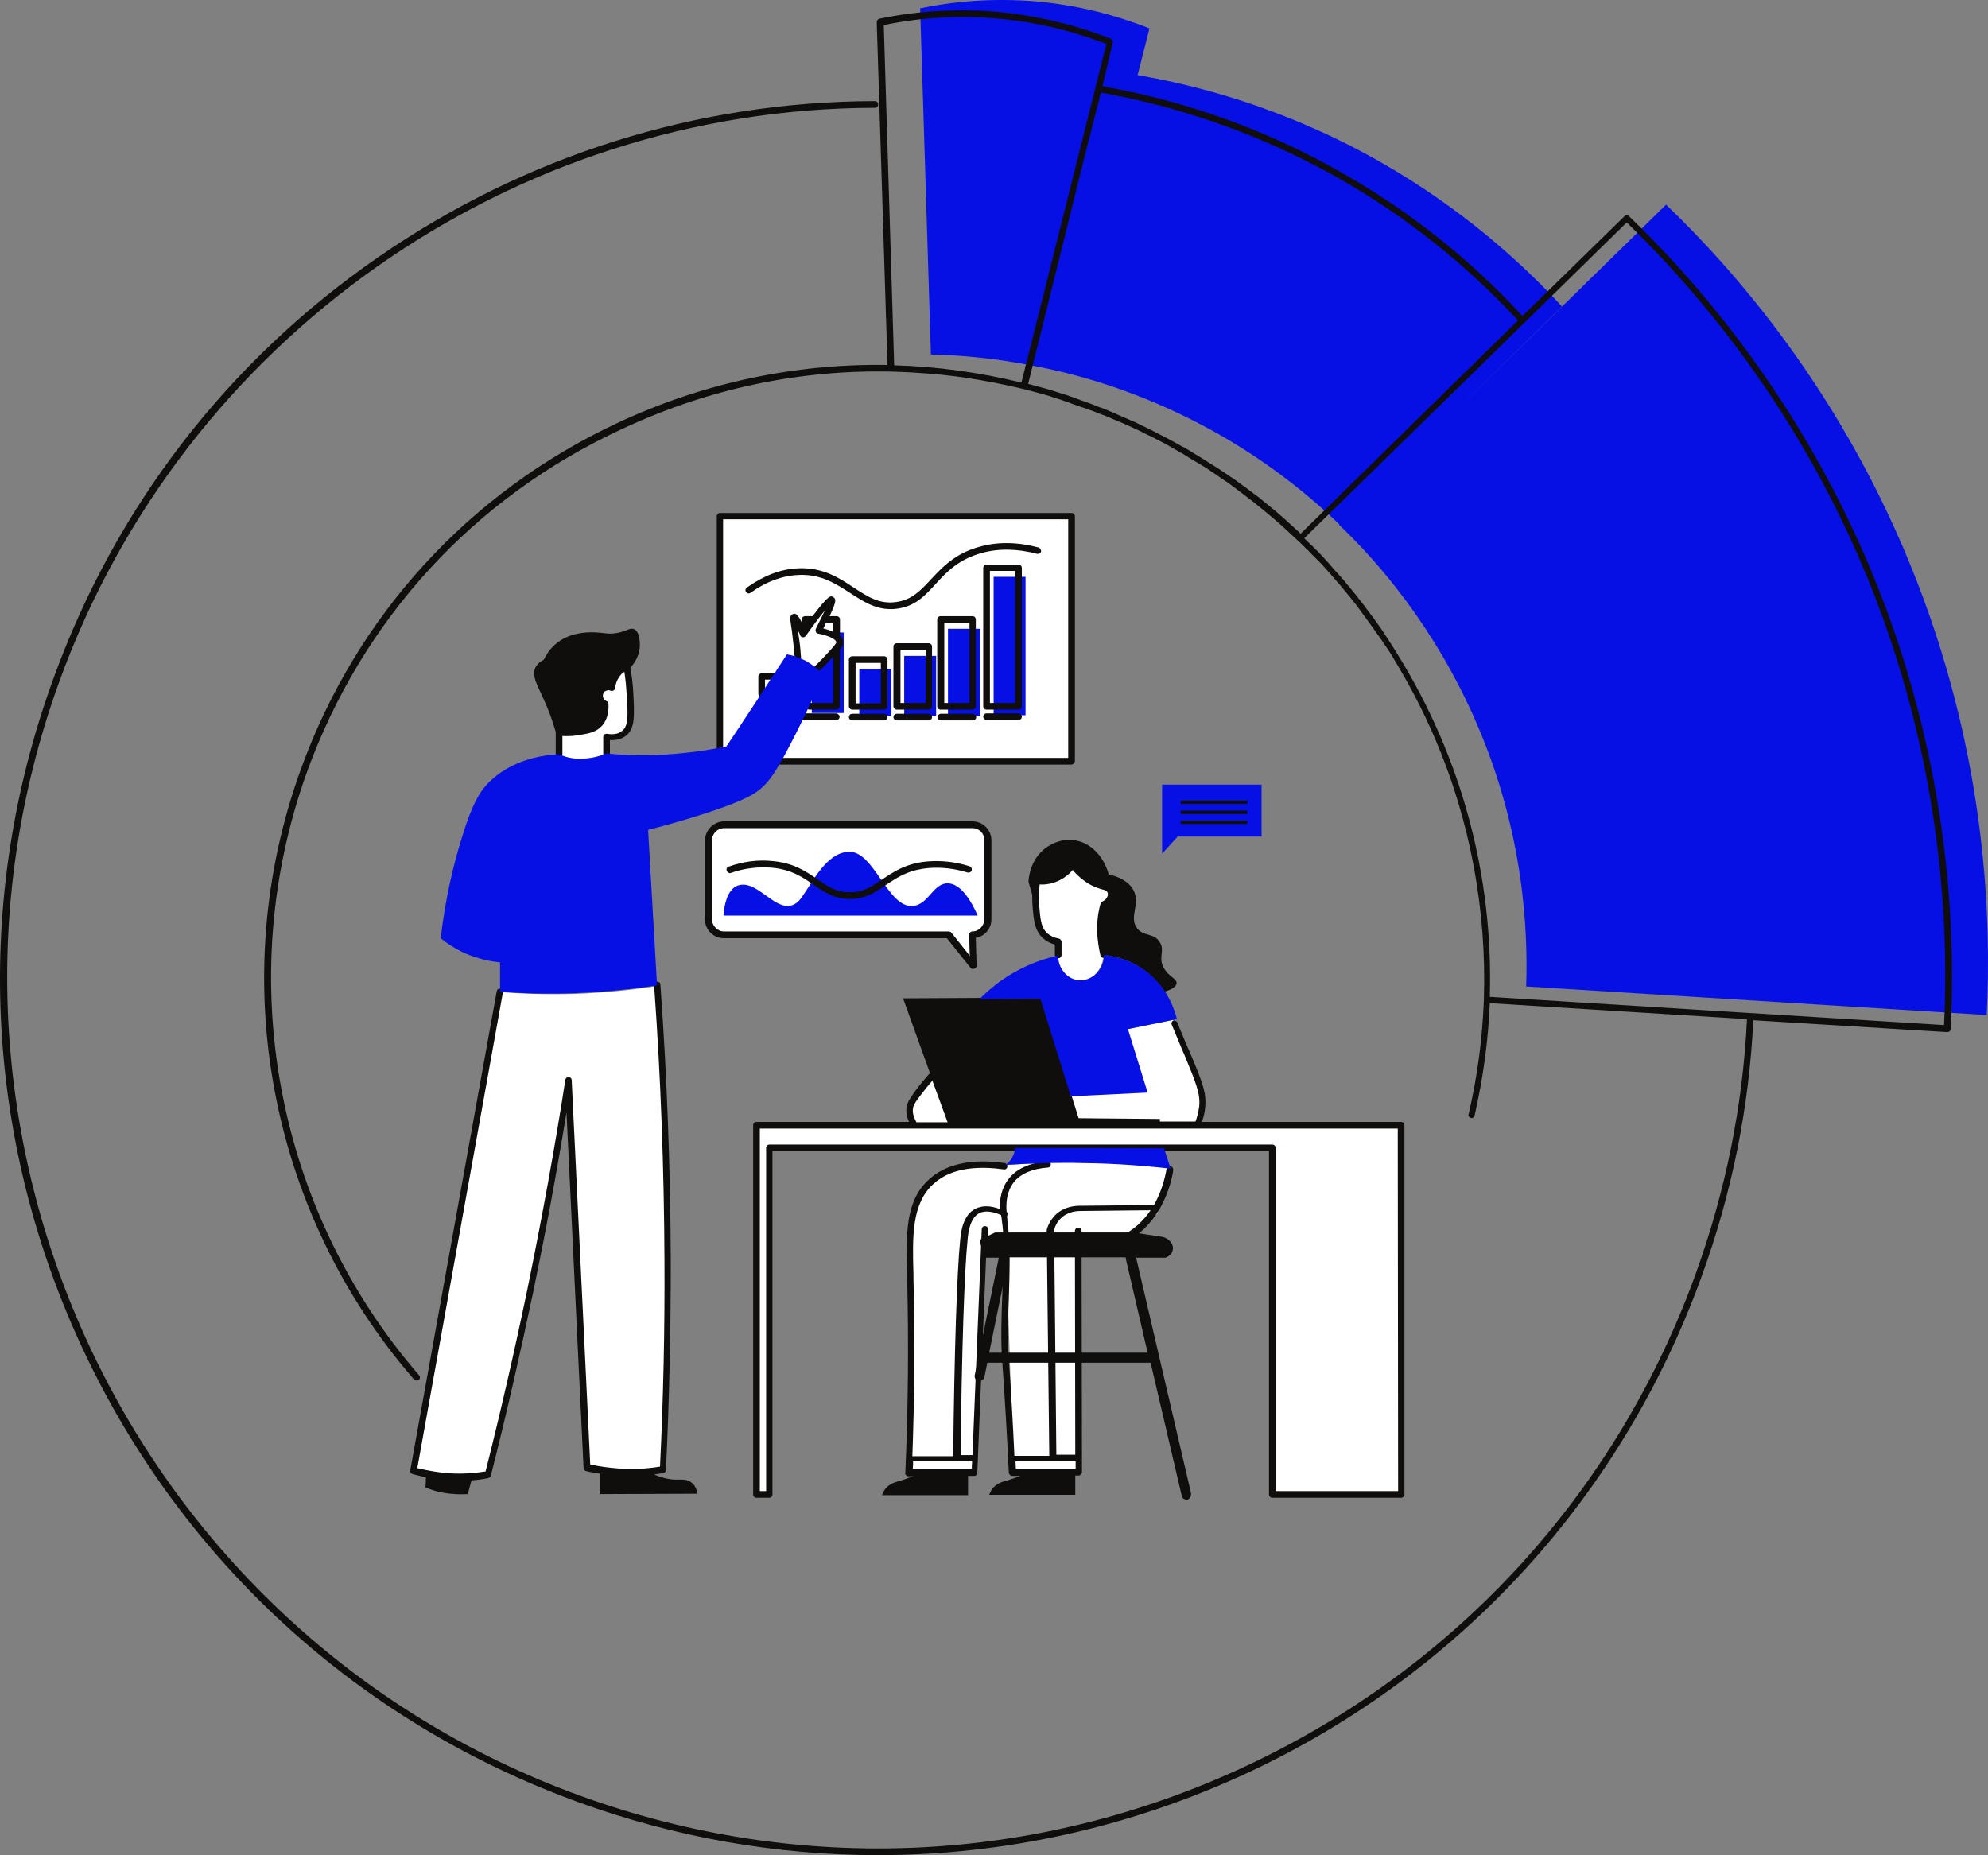
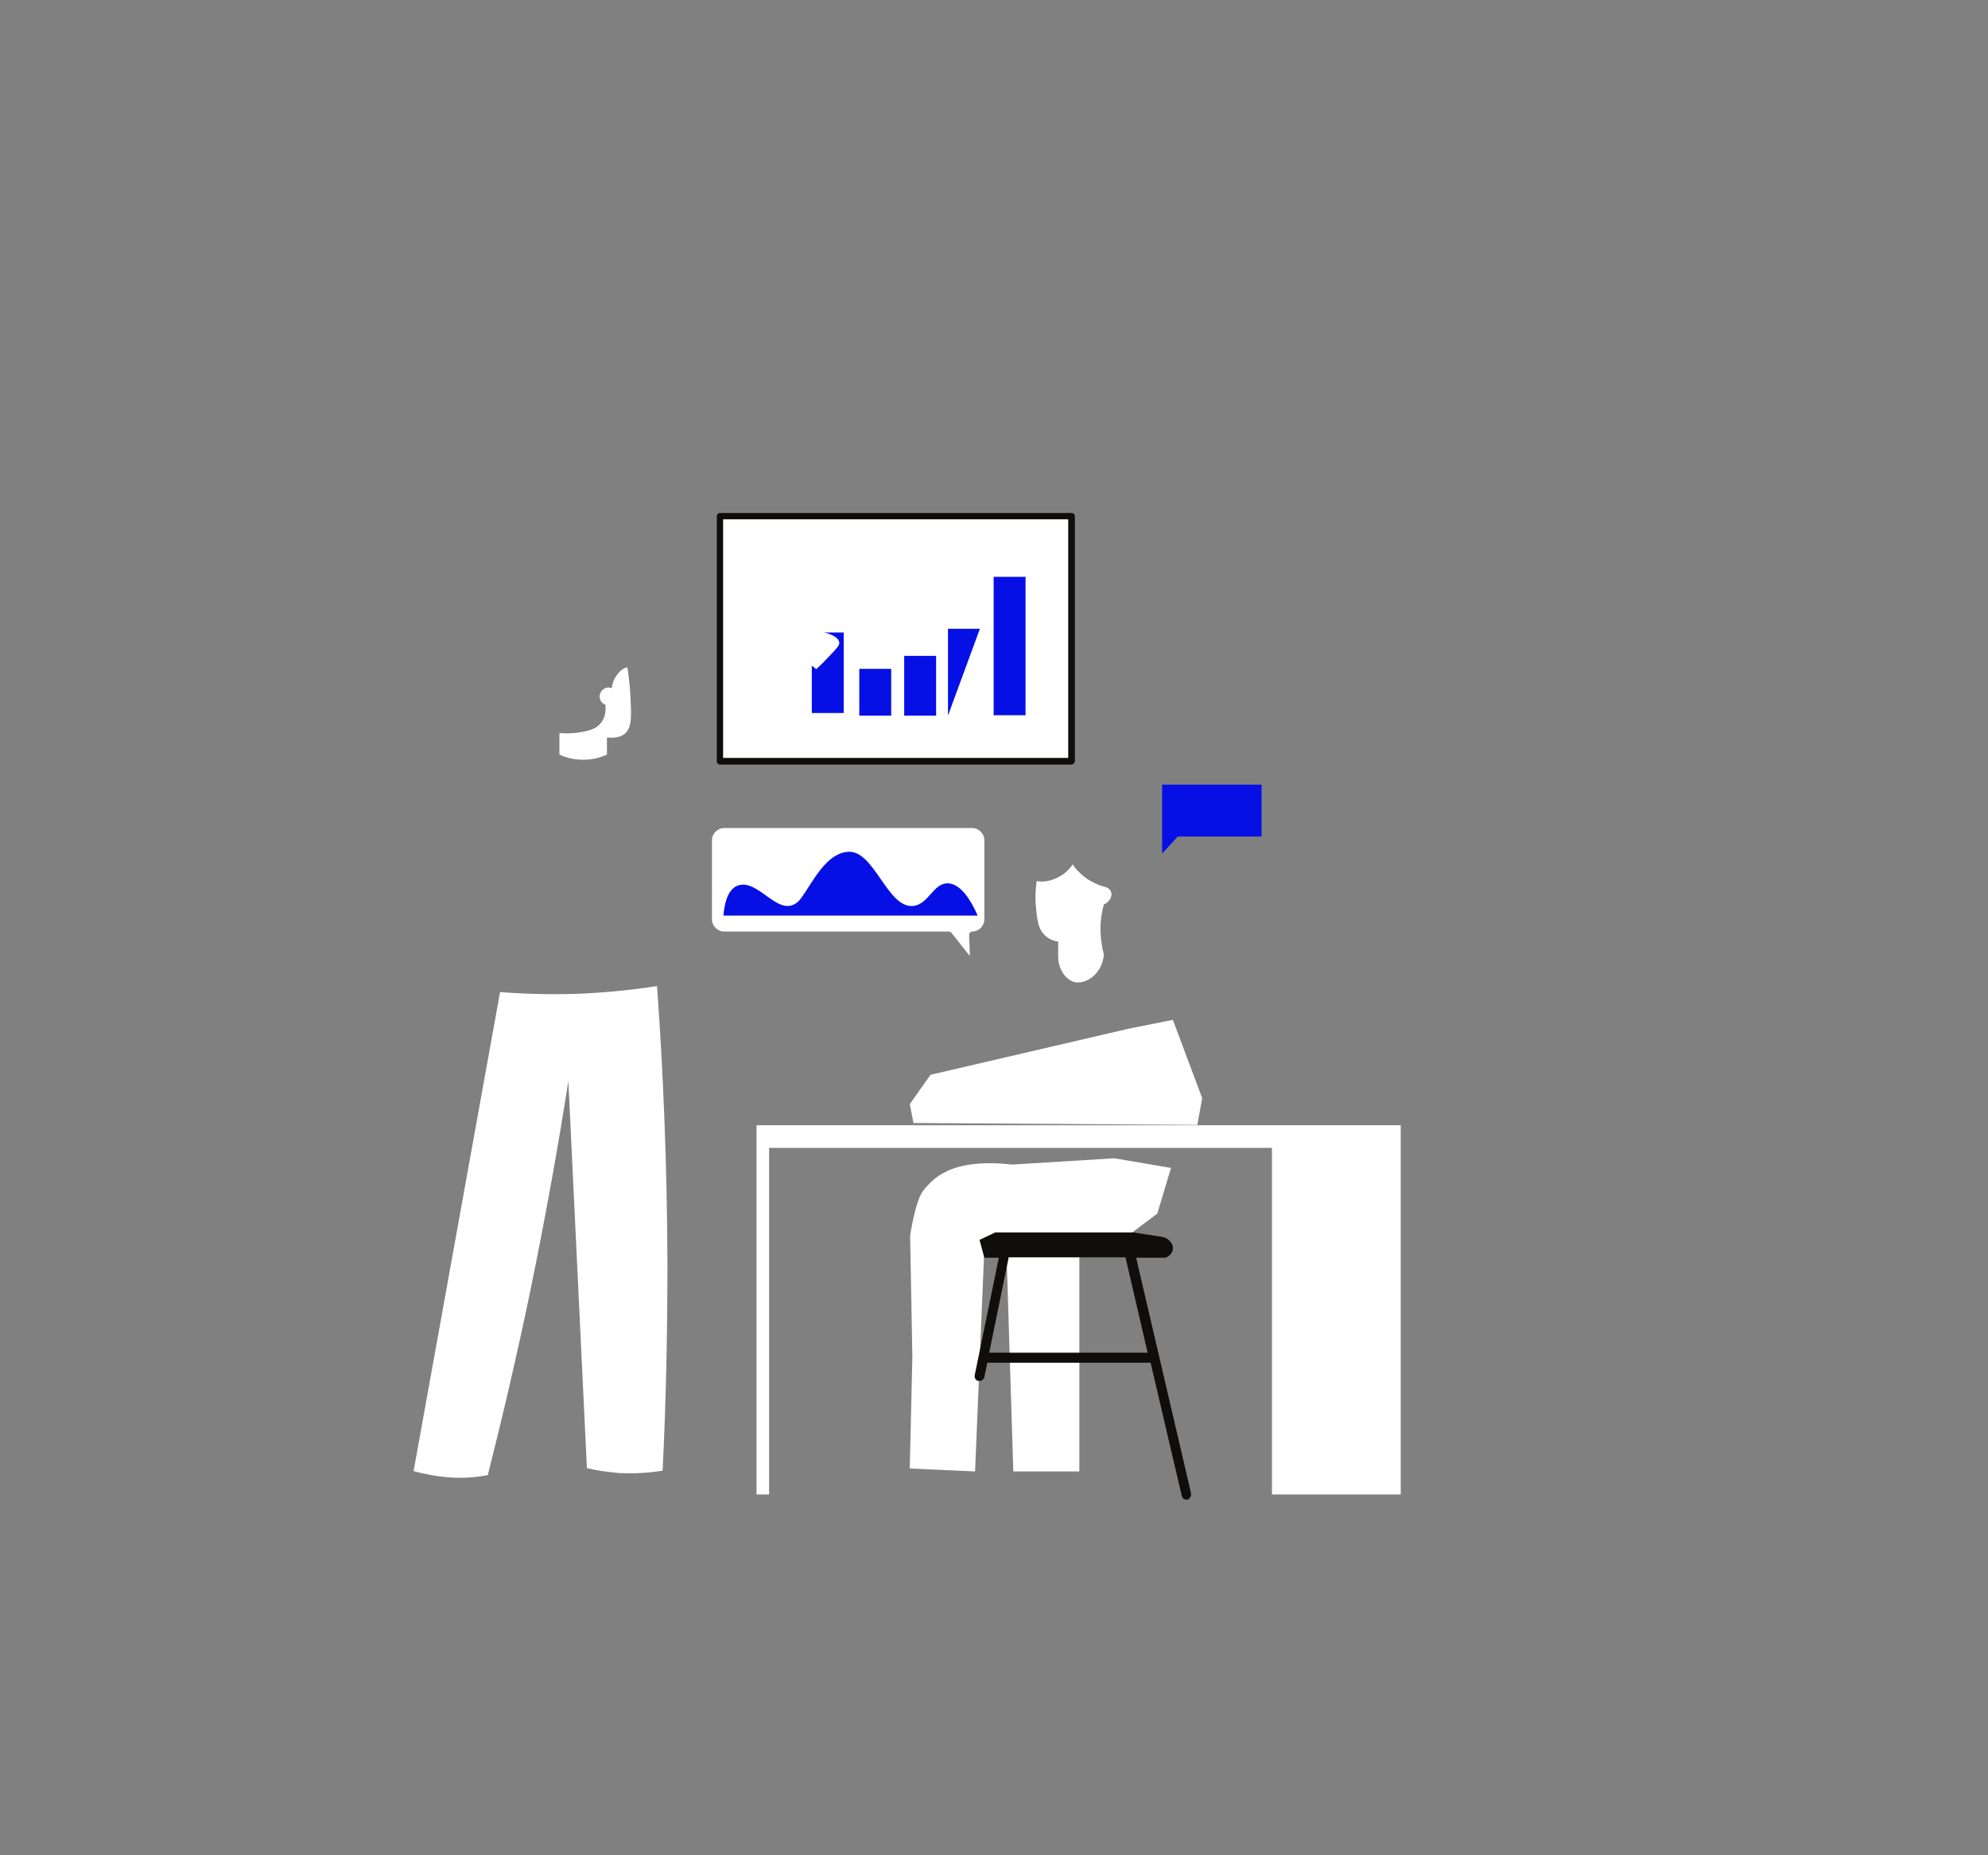
<svg xmlns="http://www.w3.org/2000/svg" fill="#000000" height="500" preserveAspectRatio="xMidYMid meet" version="1.1" viewBox="0.0 0.0 535.7 500.0" width="535.7" zoomAndPan="magnify">
  <rect x="0.0" y="0.0" width="535.7" height="500.0" fill="#808080" stroke="none" />
  <defs>
    <clipPath id="clip1">
      <path d="m247 0h288.7v274h-288.7z" />
    </clipPath>
    <clipPath id="clip2">
      <path d="m0 2h527v497.95h-527z" />
    </clipPath>
  </defs>
  <g id="surface1">
    <g id="change1_1">
      <path d="m279.35 237.45c-0.4 2.8-0.4 5.2-0.2 6.9 0.3 3.3 0.5 6 2.5 7.8 1.2 1.1 2.6 1.5 3.5 1.6v3.5c-0.2 3.7 1.9 6.7 4.3 7.4 3.1 0.8 7.6-2.2 8-7.4-0.4-1.6-0.8-3.7-0.9-6.1-0.1-3 0.4-5.6 0.9-7.4 1.7-0.7 2.4-2.4 1.9-3.5-0.4-1-1.7-1.3-1.9-1.3-1.3-0.4-3.2-1.1-5.2-2.6-1.5-1.2-2.6-2.4-3.2-3.4-0.5 0.8-1.9 2.6-4.4 3.7-2.3 1.1-4.4 1-5.3 0.8zm-144.6 29.9l-23.3 129.1c2.5 0.7 5.8 1.4 9.6 1.7 4.2 0.3 7.7-0.1 10.4-0.6 4-15.9 7.9-32.5 11.5-49.9 4-19.5 7.4-38.3 10.2-56.3 1.7 34.8 3.3 69.5 5 104.3 2.4 0.6 5.2 1 8.3 1.3 4.7 0.3 8.9-0.1 12.1-0.6 0.9-17.9 1.3-36.6 1.3-56.1-0.1-26.2-1.1-51.1-2.8-74.5-6.5 1-13.9 1.8-22 2.1-7.4 0.2-14.2 0-20.3-0.5zm31.6-85.6c-1.2 1.5-1.4 3-1.5 3.7-1.2-0.5-2.6 0.1-3.1 1.4-0.5 1.2 0.1 2.6 1.4 3.1 0.1 1 0.2 3.4-1.5 5.2-1.3 1.4-3 1.8-5.4 2.2-2.3 0.4-4.3 0.3-5.5 0.2v5.8c1.2 0.6 3.5 1.4 6.5 1.4 2.8 0 5-0.8 6.3-1.4v-4.6c2.8 0.3 4.2-0.5 4.8-1 2-1.7 1.8-4.8 1.5-10.6-0.2-3.1-0.5-5.6-0.8-7.3-0.8 0.1-1.8 0.7-2.7 1.9zm149.7 93.1l-12 2.4-53.3 12.4-5.6 7.9 1 5.1 76.5 0.5 1.3-7.2zm-15.8 37.3l-27.5 1.7c-17.1-1.9-21.5 4.2-23.8 6.8s-3.7 12.4-3.7 12.4l0.6 32.7-0.7 30 17.6 0.8 2.6-62.6 5.8 1.5 1.9 61.1h17.8v-61.1l10.8-0.7 10.2-7.7 3.7-12.3zm-96.4-8.9v99.5h3.4v-93.4h135.5v93.4h34.7v-99.5zm85.3-98.1h-94.7v-66h94.7zm-94 18c-1.8 0-3.3 1.5-3.3 3.3v21.3c0 1.8 1.5 3.3 3.3 3.3h60.5c0.3 0 0.5 0.1 0.7 0.3l5 6.3-0.2-5.7c0-0.2 0.1-0.5 0.2-0.6 0.2-0.2 0.4-0.3 0.6-0.3 1.8 0 3.3-1.5 3.3-3.3v-21.3c0-1.8-1.5-3.3-3.3-3.3h-66.8" fill="#ffffff" />
    </g>
    <g id="change2_2">
      <path d="m194.85 204.25h93v-64.3h-93zm93.9 1.8h-94.7c-0.5 0-0.9-0.4-0.9-0.9v-66c0-0.5 0.4-0.9 0.9-0.9h94.7c0.5 0 0.9 0.4 0.9 0.9v66c-0.1 0.5-0.5 0.9-0.9 0.9zm-22.2 158.5l5.2-25.4v-0.3h31.6v0.3l5.9 25.4zm54.4 37.9l-14.8-63.5h7.9c1.1-0.4 1.9-1.3 2-2.3 0.2-1.5-1.2-3.2-3.4-3.4-2.4-0.4-4.8-0.7-7.1-1.1h-37.4l-4.2 2 1.3 4.8h3.9l-6.5 31.7c-0.1 0.7 0.3 1.4 1 1.5h0.3c0.6 0 1.1-0.4 1.3-1l0.8-3.9h44l8.4 35.9c0.1 0.6 0.7 1 1.3 1h0.3c0.6-0.3 1-1 0.9-1.7" fill="#0f0e0c" />
    </g>
    <g clip-path="url(#clip1)" id="change3_3">
-       <path d="m371.25 43.25c-25.4-14.301-48.9-20.301-64.7-23 1.1-4.199 2.1-8.398 3.2-12.602-7.1-2.796-17.3-6-29.8-7.199-13.3-1.199-24.4 0.199-32 1.801 1 31.102 1.9 62.199 2.9 93.301 5.8 0.097 12.3 0.597 19.3 1.597 6 0.903 11.5 2 16.5 3.202 11.3 2.8 26.3 7.8 42.5 17.1 13.7 7.9 24.2 16.6 31.8 23.9 20-19.6 40-39.2 60-58.702-10.4-11.296-26.7-26.398-49.7-39.398zm164.1 230.3l-124.1-7.7c0.5-14.6-0.5-41.2-13.3-70.8-11.3-26.2-26.9-43.9-37.1-53.6 29.4-28.8 58.7-57.501 88.1-86.302 17.8 17.102 47.9 50.602 67.7 101.8 19 49 19.9 92.2 18.7 116.6" fill="#0610e5" />
-     </g>
+       </g>
    <g id="change3_1">
-       <path d="m313.15 211.45v18.6l4.2-4.6h22.6v-14zm-118.2 35.3h68.5c-1.7-3.9-4.5-8.6-8-8.7-4-0.1-5.2 5.7-9.4 6.1-6.9 0.7-10.5-15.1-17.5-14.6-5.9 0.4-9.4 7.9-12.4 12.1-0.5 0.7-1 1.4-1.7 1.8-5.2 3.5-10.5-7.3-16.1-4.6-2.4 1.3-3.2 5-3.4 7.9zm45.2-66.5h-8.6v12.6h8.6zm12.1-3.5h-8.6v16.1h8.6zm11.8-7.3h-8.6v23.4h8.6zm12.3-14h-8.6v37.3h8.6zm-49 36.7h-8.6v-21.7h8.6v21.7" fill="#0610e5" />
+       <path d="m313.15 211.45v18.6l4.2-4.6h22.6v-14zm-118.2 35.3h68.5c-1.7-3.9-4.5-8.6-8-8.7-4-0.1-5.2 5.7-9.4 6.1-6.9 0.7-10.5-15.1-17.5-14.6-5.9 0.4-9.4 7.9-12.4 12.1-0.5 0.7-1 1.4-1.7 1.8-5.2 3.5-10.5-7.3-16.1-4.6-2.4 1.3-3.2 5-3.4 7.9zm45.2-66.5h-8.6v12.6h8.6zm12.1-3.5h-8.6v16.1h8.6zm11.8-7.3h-8.6v23.4zm12.3-14h-8.6v37.3h8.6zm-49 36.7h-8.6v-21.7h8.6v21.7" fill="#0610e5" />
    </g>
    <g id="change1_2">
      <path d="m216.35 171.05c4.6-6.4 7.1-9.5 7.6-9.2 0.4 0.2-0.7 3-3.4 8.2 0.5 0.1 5.4 1 5.6 3.1 0.1 0.6-0.3 1.2-2.4 3.4-1.5 1.6-2.8 2.9-3.8 3.8-0.7-0.6-1.5-1.2-2.6-1.8-0.8-0.6-1.7-0.9-2.5-1.2-0.1-1-0.2-2.4-0.4-4.2-0.5-4.5-1-6.6-0.6-6.7 0.2-0.1 0.8 0.7 2.5 4.6" fill="#ffffff" />
    </g>
    <g clip-path="url(#clip2)" id="change2_1">
-       <path d="m318.15 222.05h18v-0.9h-18zm0-2.7h18v-0.9h-18zm18-3.6h-18v0.9h18zm-139.2 19.5c3.7-1.3 7.4-1.7 11.1-1.4 5.3 0.5 8.3 2.6 11.2 4.6 2.8 1.9 5.4 3.8 9.7 3.8h0.1c4.2 0 6.8-1.8 9.6-3.7 3-2 6-4.1 11.5-4.6 3.5-0.3 7 0.1 10.6 1.2 0.5 0.1 0.9-0.1 1.1-0.6 0.1-0.5-0.1-0.9-0.6-1.1-3.8-1.2-7.6-1.6-11.3-1.3-5.9 0.5-9.3 2.9-12.3 4.9-2.7 1.8-5 3.5-8.7 3.4-3.7 0-6-1.6-8.7-3.5-2.9-2-6.3-4.4-12.1-4.9-3.9-0.4-7.8 0.1-11.8 1.5-0.5 0.2-0.7 0.6-0.5 1.1s0.7 0.8 1.1 0.6zm65.1-12.1h-66.9c-1.8 0-3.3 1.5-3.3 3.3v21.3c0 1.8 1.5 3.3 3.3 3.3h60.5c0.3 0 0.5 0.1 0.7 0.3l5 6.3-0.2-5.7c0-0.2 0.1-0.5 0.2-0.6 0.2-0.2 0.4-0.3 0.6-0.3 1.8 0 3.3-1.5 3.3-3.3v-21.3c0.1-1.9-1.4-3.3-3.2-3.3zm-66.9-1.8h66.9c2.8 0 5.1 2.3 5.1 5.1v21.3c0 2.5-1.8 4.6-4.2 5l0.2 7.5c0 0.4-0.2 0.7-0.6 0.8-0.1 0-0.2 0.1-0.3 0.1-0.3 0-0.5-0.1-0.7-0.3l-6.4-8h-60.1c-2.8 0-5.1-2.3-5.1-5.1v-21.3c0.1-2.8 2.4-5.1 5.2-5.1zm94.7 174.5v-2h-16.2c0 0.7 0.1 1.3 0.1 2zm-5.2-3.8h5.1l-0.1-60.3c0-0.5 0.4-0.9 0.9-0.9s0.9 0.4 0.9 0.9v3c3.6 0.4 7.2-0.1 10.3-1.5 3.7-1.6 6.4-4.3 8.3-7.1l-18.7 0.2c-0.8 0-3.6 0-5.6 2.1-1 1-1.5 2.2-1.7 3zm-14.2-57.5c-0.1-1.9-0.2-3.8-0.5-5.7v-0.1c0-0.4-0.1-0.8-0.2-1.3-1.8-0.8-4.1-1.4-5.9-0.5-2.2 1.2-2.9 4.4-3.1 7-0.9 8.5-1.6 30.7-1.9 58.2h3.2l2.5-60.9c0-0.5 0.5-0.9 0.9-0.8 0.5 0 0.9 0.4 0.8 0.9l-0.1 2.2zm-8.6 61.3l0.1-2h-15.9c0 0.7 0 1.3-0.1 2zm29.6-59.3l0.1 56.4v3.8c0 0.2-0.1 0.5-0.3 0.6-0.2 0.2-0.4 0.3-0.6 0.3h-0.9v5.2h-23.2c0.3-0.7 0.7-1.7 1.6-2.4 1.1-0.9 2.2-1.2 3.4-1.5 0.9-0.3 2.1-0.7 3.4-1.2h-2.2c-0.5 0-0.8-0.4-0.9-0.8-0.5-10.3-1.1-20.5-1.8-30.3-0.4-5.6-0.2-11.3 0-16.9 0.2-4.3 0.3-8.8 0.2-13.2l-4.4-1.1-2.5 61.5c0 0.5-0.4 0.8-0.9 0.8h-1.6v5.2h-23.2c0.3-0.7 0.7-1.7 1.6-2.4 1.1-0.9 2.2-1.2 3.4-1.5 0.9-0.3 2.1-0.7 3.4-1.2h-1.3c-0.2 0-0.5-0.1-0.6-0.3-0.2-0.2-0.3-0.4-0.2-0.6 0.8-18.1 0.9-35.7 0.5-52.3v-1.2c-0.3-10.7-0.6-19.9 6-25.7 4.5-4.1 11.6-5.6 20.3-4.3 0.5 0.1 0.8 0.5 0.7 1s-0.5 0.8-1 0.7c-5.7-0.8-13.7-0.9-18.9 3.9-5.9 5.3-5.7 14.2-5.4 24.4v1.2c0.4 15.2 0.3 31.3-0.3 47.8h11c0.3-27.5 1-49.8 1.9-58.4 0.2-2 0.7-6.6 4.1-8.3 1.8-0.9 4-0.9 6.6 0.1-0.1-2.5 0.3-5.6 2.4-8.2 2.1-2.7 5.7-4.3 10.4-4.7 0.5 0 0.9 0.3 0.9 0.8s-0.3 0.9-0.8 0.9c-4.2 0.3-7.4 1.7-9.2 4-1.9 2.5-2.1 5.6-1.9 7.9 0.3 0.3 0.3 0.6 0.2 1 0 0 0 0.1-0.1 0.1 0 0.4 0.1 0.7 0.1 1v0.2c0.9 7 0.6 14.1 0.4 21-0.2 5.5-0.4 11.2 0 16.7 0.6 8.4 1.1 17 1.5 25.8h9.4l-0.7-60.7v-0.2c0.4-1.5 1.2-2.8 2.2-3.9 2.6-2.6 5.9-2.6 6.9-2.6l19.8-0.2c2.7-4.7 3.3-9.4 3.4-9.7 0.1-0.5 0.5-0.8 1-0.8 0.5 0.1 0.8 0.5 0.8 1 0 0.4-0.7 5.4-3.7 10.6 0 0.1-0.1 0.2-0.2 0.3-2.1 3.5-5.2 6.9-9.8 8.9-2.7 1.2-5.6 1.8-8.6 1.8-0.8-0.2-1.6-0.3-2.4-0.3zm85.2-32.4h-171.9v97.7h1.7v-92.5c0-0.5 0.4-0.9 0.9-0.9h135.5c0.5 0 0.9 0.4 0.9 0.9v92.5h33zm-129.7-1.7h8.4l-4.1-11.2c-1.1 1.2-2.1 2.5-3.1 3.8-1.8 2.3-2 2.9-2.1 3.5-0.3 1.4 0.3 2.8 0.9 3.9zm70.3-26.9c1.3 3.3 2.4 5.8 2.9 7l0.5 1.1c3.4 8.1 4.5 10.9 4.1 14.8-0.1 1.3-0.4 2.6-0.9 3.9h53.7c0.5 0 0.9 0.4 0.9 0.9v99.5c0 0.5-0.4 0.9-0.9 0.9h-34.7c-0.5 0-0.9-0.4-0.9-0.9v-92.5h-133.8v92.5c0 0.5-0.4 0.9-0.9 0.9h-3.4c-0.5 0-0.9-0.4-0.9-0.9v-99.5c0-0.5 0.4-0.9 0.9-0.9h41.1c-0.7-1.5-0.9-2.9-0.6-4.3 0.2-0.9 0.6-1.7 2.4-4.2 1.1-1.5 2.3-2.9 3.5-4.3 0.1-0.1 0.2-0.2 0.4-0.2l-7.3-20.3c12.4-0.1 24.7-0.1 37.1-0.2 3.4 10.8 6.8 21.7 10.2 32.5l21.9 0.2v0.7h9.6c0.5-1.3 0.8-2.7 1-4.1 0.3-3.5-0.8-6.1-4-13.9l-0.5-1.1c-0.5-1.3-1.6-3.8-2.9-7-0.2-0.4 0-1 0.5-1.1 0.3-0.1 0.8 0.1 1 0.5zm-11.8-35.6c-0.7-1.4-2.4-3.3-6.7-4.3-1.3-4.9-4.9-8.6-9.2-9.2-3.7-0.6-6.6 1.3-7.4 1.8-4.7 3.2-5 8.8-5 9.4 0.3 1.2 0.7 2.3 1 3.5 0 1.1 0 2.2 0.1 3.3 0.3 3.4 0.5 6.3 2.8 8.4 0.9 0.8 2 1.4 3.2 1.7v2.8c0 0.5 0.4 0.9 0.9 0.9s0.9-0.4 0.9-0.9v-3.5c0-0.4-0.3-0.8-0.7-0.9-1.2-0.2-2.3-0.7-3.1-1.4-1.8-1.6-1.9-4-2.2-7.3-0.2-1.9-0.1-3.9 0.1-5.9 1.3 0.1 3.1-0.1 4.9-0.9s3.2-2 4-3c0.8 1 1.7 1.8 2.7 2.6 1.6 1.3 3.5 2.2 5.5 2.7 0 0 1 0.2 1.2 0.8 0.3 0.7-0.2 1.9-1.4 2.4-0.2 0.1-0.4 0.3-0.5 0.6-0.7 2.5-1 5.1-0.9 7.7 0.1 2.1 0.4 4.2 0.9 6.3 0.1 0.4 0.5 0.6 0.8 0.6h0.2c0.4-0.1 0.6-0.4 0.6-0.7 2.4 0.3 6.9 1.3 11.2 4.8 1.9 1.6 3.4 3.3 4.5 5 2.5-0.8 3.1-1.6 3.2-2.2 0.2-1.3-2.2-1.8-3.5-4.3-1.5-2.8 0.4-4.5-1-6.8-1.6-2.7-4.5-1.4-6.3-4-2-3 1.1-6.4-0.8-10zm-25.6-92.4c-5.6-1.5-11-1.6-15.9-0.2-6.6 1.8-10 5.5-13.1 8.8-2.8 3-5.2 5.6-9.5 6.1-4.5 0.6-7.6-1.5-11.3-3.9-3.9-2.6-8.3-5.5-15-5.2-4.7 0.2-9.3 2-13.8 5.2-0.4 0.3-0.5 0.8-0.2 1.2s0.8 0.5 1.2 0.2c4.2-3 8.5-4.6 12.9-4.8 6.1-0.3 10.1 2.4 14 4.9 3.4 2.2 6.6 4.3 10.8 4.3 0.5 0 1.1 0 1.7-0.1 4.9-0.6 7.6-3.5 10.5-6.7 3-3.3 6.2-6.6 12.3-8.3 4.6-1.3 9.7-1.2 15 0.2 0.5 0.1 0.9-0.2 1.1-0.6 0-0.5-0.3-1-0.7-1.1zm-41.6 44.8h-8.6c-0.5 0-0.9 0.4-0.9 0.9s0.4 0.9 0.9 0.9h8.6c0.5 0 0.9-0.4 0.9-0.9s-0.4-0.9-0.9-0.9zm12 0h-8.6c-0.5 0-0.9 0.4-0.9 0.9s0.4 0.9 0.9 0.9h8.6c0.5 0 0.9-0.4 0.9-0.9s-0.4-0.9-0.9-0.9zm11.9 0h-8.6c-0.5 0-0.9 0.4-0.9 0.9s0.4 0.9 0.9 0.9h8.6c0.5 0 0.9-0.4 0.9-0.9s-0.5-0.9-0.9-0.9zm3.7 1.7h8.6c0.5 0 0.9-0.4 0.9-0.9s-0.4-0.9-0.9-0.9h-8.6c-0.5 0-0.9 0.4-0.9 0.9s0.4 0.9 0.9 0.9zm-28.5-15.4h-6.8v10.9h6.8zm1.8 11.7c0 0.5-0.4 0.9-0.9 0.9h-8.6c-0.5 0-0.9-0.4-0.9-0.9v-12.6c0-0.5 0.4-0.9 0.9-0.9h8.6c0.5 0 0.9 0.4 0.9 0.9zm10.3-15.2h-6.8v14.3h6.8zm1.7 15.2c0 0.5-0.4 0.9-0.9 0.9h-8.6c-0.5 0-0.9-0.4-0.9-0.9v-16.1c0-0.5 0.4-0.9 0.9-0.9h8.6c0.5 0 0.9 0.4 0.9 0.9zm10.1-22.5h-6.8v21.6h6.8zm1.7 22.5c0 0.5-0.4 0.9-0.9 0.9h-8.6c-0.5 0-0.9-0.4-0.9-0.9v-23.4c0-0.5 0.4-0.9 0.9-0.9h8.6c0.5 0 0.9 0.4 0.9 0.9zm3.8-0.9h6.8v-35.6h-6.8zm-1.8 0.9v-37.3c0-0.5 0.4-0.9 0.9-0.9h8.6c0.5 0 0.9 0.4 0.9 0.9v37.3c0 0.5-0.4 0.9-0.9 0.9h-8.6c-0.5 0-0.9-0.4-0.9-0.9zm-130.1 76.1c-0.5-0.1-0.9 0.2-1 0.7l-23.3 129.1c-0.1 0.4 0.2 0.9 0.6 1l3.6 0.9c0 0.9 0 1.8-0.1 2.7 1.2 0.5 2.8 1.1 4.6 1.4 2.7 0.5 5.1 0.5 6.8 0.4 0.3-1.2 0.7-2.5 1-3.7 1.5-0.1 3-0.3 4.5-0.6 0.3-0.1 0.6-0.3 0.7-0.6 4.2-16.5 8-33.3 11.5-49.9 3.3-15.9 6.3-32 8.9-48.1l4.6 95.9c0 0.4 0.3 0.7 0.7 0.8 1.2 0.3 2.5 0.5 3.8 0.7v5.5c8.7 0 17.5-0.1 26.2-0.1-0.2-0.9-0.5-2.2-1.6-3-1.2-1-2.7-0.8-4.1-0.8-1.5 0-3.5-0.3-6-1.4 0.8-0.1 1.7-0.2 2.5-0.4 0.4-0.1 0.7-0.4 0.7-0.8 0.9-18.6 1.3-37.5 1.3-56.2-0.1-24.8-1-49.9-2.8-74.6 0-0.5-0.4-0.8-0.9-0.8s-0.8 0.4-0.8 0.9c1.8 24.7 2.7 49.7 2.8 74.4 0.1 18.4-0.3 37-1.2 55.4-3.7 0.6-7.5 0.8-11.2 0.5-2.5-0.2-5.1-0.5-7.6-1.1l-5-103.6c0-0.4-0.4-0.8-0.8-0.8-0.5 0-0.8 0.3-0.9 0.7-2.9 18.8-6.4 37.7-10.2 56.3-3.4 16.4-7.2 33-11.3 49.3-3.2 0.5-6.4 0.7-9.7 0.5-2.9-0.2-5.8-0.7-8.7-1.4l23.1-128.4c0.1-0.2-0.2-0.7-0.7-0.8zm36-96.9c-1.2-0.5-2.1 0.7-5 1.1-2 0.3-2.7-0.1-5-0.2-1.5-0.1-6.1-0.3-9.9 2.2-1.1 0.7-3 2.2-4.4 5.1-0.7 0.4-1.7 1-2.3 2.2-1.1 2.4 0.8 5 3 10.2 0.7 1.6 1.6 4 2.5 7.1v0.2 5.8c0 0.5 0.4 0.9 0.9 0.9s0.9-0.4 0.9-0.9v-4.9c1.6 0.1 3.2 0 4.8-0.3 2.5-0.4 4.4-0.8 5.9-2.5 1.7-1.9 1.8-4.5 1.7-5.9 0-0.3-0.2-0.6-0.5-0.7-0.8-0.3-1.2-1.2-0.9-2 0.1-0.4 0.4-0.7 0.8-0.8 0.4-0.2 0.8-0.2 1.2 0 0.3 0.1 0.5 0.1 0.8-0.1 0.2-0.1 0.4-0.4 0.4-0.7 0.1-0.8 0.4-2 1.3-3.2 0.3-0.4 0.7-0.8 1.2-1.1 0.3 2 0.5 4 0.6 6 0.4 5.7 0.5 8.6-1.2 9.9-0.9 0.8-2.3 1.1-4.1 0.8-0.2 0-0.5 0-0.7 0.2s-0.3 0.4-0.3 0.6v4.6c0 0.5 0.4 0.9 0.9 0.9s0.9-0.4 0.9-0.9v-3.7c1.9 0.1 3.4-0.4 4.5-1.3 2.3-2 2.1-5.5 1.8-11.4-0.1-2.3-0.4-4.6-0.8-6.8 1-1.1 2.2-2.8 2.5-5.1 0.2-1.4 0.1-4.6-1.5-5.3zm334.4-8.7c-14.6-37.8-37.7-72.6-66.9-100.9l-40.1 39.3-46.8 45.8 0.8 0.8c0.5 0.5 1 1 1.5 1.4 0.4 0.4 0.7 0.8 1.1 1.1 0.6 0.6 1.2 1.3 1.8 1.9 0.3 0.3 0.5 0.6 0.8 0.9 0.7 0.7 1.4 1.5 2 2.3l0.6 0.6c0.8 0.9 1.5 1.7 2.3 2.6 0.1 0.1 0.2 0.2 0.3 0.4 1.7 2 3.4 4.1 5 6.2 0.1 0.1 0.1 0.2 0.2 0.3 0.7 0.9 1.4 1.9 2.1 2.8 0.2 0.2 0.4 0.5 0.5 0.7 0.6 0.8 1.2 1.7 1.8 2.5 0.2 0.3 0.3 0.5 0.5 0.8 0.6 0.9 1.2 1.7 1.7 2.6 0.1 0.2 0.3 0.4 0.4 0.6 0.6 1 1.3 2 1.9 3 0 0.1 0.1 0.2 0.1 0.2 16.8 27.2 25.6 59 24.6 91.9l122.4 7.6c1.9-39-4.5-78.9-18.6-115.4zm-96.2-74.498c-14.2-15.301-30.6-28.301-48.8-38.602-19.8-11.102-41.2-18.801-63.6-22.801l-4.6 18.102-15 60.399c1.6 0.4 3.2 0.9 4.8 1.3 0.6 0.2 1.1 0.3 1.7 0.5 0.9 0.3 1.9 0.6 2.8 0.9 0.8 0.2 1.6 0.5 2.4 0.8 0.4 0.1 0.7 0.2 1.1 0.4 1.9 0.7 3.8 1.3 5.7 2.1 0.5 0.2 0.9 0.4 1.4 0.5 1 0.4 1.9 0.8 2.9 1.2 0.4 0.1 0.7 0.3 1.1 0.5 1.7 0.7 3.4 1.5 5.1 2.2 0.5 0.3 1.1 0.5 1.6 0.8 0.8 0.4 1.7 0.8 2.5 1.2 0.7 0.4 1.4 0.7 2.1 1.1 1.1 0.6 2.2 1.1 3.3 1.7 0.8 0.5 1.7 0.9 2.5 1.4 0.3 0.2 0.7 0.4 1 0.5 0.3 0.2 0.7 0.4 1 0.6 0.6 0.4 1.2 0.7 1.8 1.1s1.2 0.7 1.8 1.1c1.2 0.7 2.3 1.5 3.5 2.2 0.4 0.2 0.7 0.5 1.1 0.7l2.7 1.8c0.4 0.3 0.8 0.6 1.2 0.8 0.9 0.6 1.8 1.3 2.6 1.9 0.3 0.2 0.7 0.5 1 0.7l3.6 2.7 0.1 0.1 3.3 2.7c0.4 0.3 0.7 0.6 1.1 0.9 0.8 0.7 1.5 1.3 2.3 2 0.4 0.4 0.8 0.7 1.2 1.1 0.8 0.7 1.5 1.4 2.3 2.1 0.3 0.3 0.6 0.5 0.8 0.8zm-113.9-62.602l3-11.898c-9.3-3.602-19-5.903-28.9-6.801-10.4-1-20.8-0.402-31.1 1.699l2.8 91.699c11.4 0.301 22.9 1.901 34.1 4.601h0.2zm230.5 253.6c0 0.2-0.1 0.4-0.3 0.6-0.2 0.1-0.4 0.2-0.6 0.2h-0.1l-52.2-3.2c-1.1 23.5-5.8 46.7-13.9 69-21.5 59.3-64.8 106.8-121.9 133.6-31.9 14.9-65.9 22.4-100.1 22.4-27.1 0-54.3-4.7-80.5-14.2-59.296-21.5-106.8-64.8-133.6-121.9-26.798-57.1-29.7-121.3-8.196-180.6 16.797-46.6 47.098-85.898 87.596-113.9 39.6-27.401 85.9-41.998 133.9-42.1 0.5 0 0.9 0.398 0.9 0.898s-0.4 0.903-0.9 0.903c-98.1 0.199-186.4 62.398-219.8 154.7-43.997 121.6 19.101 256.3 140.7 300.3 58.9 21.3 122.6 18.4 179.3-8.2s99.7-73.7 121-132.6c8-22.2 12.7-45.2 13.8-68.6l-69.3-4.3c-0.4 10-1.8 20.2-4.1 30.3-0.1 0.5-0.6 0.8-1 0.6-0.5-0.1-0.8-0.6-0.6-1 2.4-10.3 3.7-20.5 4.1-30.7v-0.1c0.8-24.1-3.7-48.4-13.2-70.5-3.2-7.5-7-14.7-11.2-21.6 0-0.1-0.1-0.1-0.1-0.2-0.6-1-1.3-2.1-2-3.1-0.1-0.1-0.2-0.3-0.3-0.4-0.6-1-1.3-1.9-2-2.9-0.1-0.1-0.2-0.3-0.3-0.4-1.5-2.2-3.1-4.3-4.7-6.5 0-0.1-0.1-0.1-0.1-0.2-0.8-1-1.5-1.9-2.3-2.9-0.2-0.2-0.4-0.4-0.5-0.6-0.7-0.8-1.3-1.6-2-2.4-0.2-0.3-0.4-0.5-0.7-0.8-0.6-0.7-1.3-1.5-1.9-2.2-0.2-0.3-0.5-0.5-0.7-0.8-0.6-0.7-1.3-1.4-1.9-2.1l-0.9-0.9-1.8-1.8c-0.4-0.4-0.7-0.8-1.1-1.1l-1.3-1.3c-0.5-0.5-1-1-1.6-1.5-1-0.9-2-1.9-3-2.8-0.3-0.3-0.7-0.6-1-0.9l-2.4-2.1c-0.4-0.3-0.7-0.6-1.1-0.9-0.9-0.8-1.8-1.5-2.7-2.2-0.2-0.2-0.5-0.4-0.7-0.6-1.2-0.9-2.3-1.8-3.5-2.7-0.3-0.2-0.5-0.4-0.8-0.6-0.9-0.7-1.9-1.4-2.8-2.1-0.4-0.3-0.8-0.6-1.2-0.8-0.9-0.6-1.7-1.2-2.6-1.8-0.4-0.3-0.8-0.5-1.2-0.8-1.1-0.8-2.3-1.5-3.5-2.2-0.6-0.4-1.2-0.7-1.7-1-0.6-0.4-1.3-0.8-1.9-1.2s-1.3-0.7-1.9-1.1c-0.9-0.5-1.8-1-2.6-1.5-1-0.5-2-1.1-3.1-1.6-0.7-0.4-1.5-0.8-2.2-1.1l-2.4-1.2c-0.6-0.3-1.2-0.5-1.7-0.8-1.5-0.7-3.1-1.4-4.6-2-0.5-0.2-1-0.4-1.4-0.6-0.9-0.4-1.9-0.8-2.8-1.1l-1.5-0.6c-0.8-0.3-1.7-0.6-2.5-0.9s-1.6-0.5-2.3-0.8c-0.6-0.2-1.3-0.4-1.9-0.7-0.8-0.3-1.6-0.5-2.3-0.8-1-0.3-2.1-0.6-3.1-1-0.5-0.1-0.9-0.3-1.4-0.4-1.7-0.5-3.4-0.9-5.2-1.4-5.4-1.3-10.9-2.4-16.4-3.2-6.3-0.9-12.8-1.4-19.2-1.6h-0.2c-24.9-0.599-49.7 4.6-72.9 15.5-40 18.5-69.898 51.3-84.8 92.3-20.098 55.6-8.5 118 30.2 162.7 0.3 0.4 0.3 0.9-0.1 1.2-0.2 0.1-0.4 0.2-0.6 0.2s-0.5-0.1-0.7-0.3c-39.198-45.2-50.898-108.2-30.499-164.4 15-41.5 45.299-74.6 85.199-93.3 23.2-10.9 48-16.101 72.9-15.698l-2.9-92.403c0-0.398 0.3-0.801 0.7-0.898 10.6-2.199 21.5-2.801 32.3-1.801 10.3 1 20.4 3.398 30.1 7.199 0.4 0.199 0.6 0.602 0.5 1l-2.8 11.801c22.6 4 44.1 11.699 64 23 18.3 10.301 34.9 23.398 49.2 38.898l27.5-26.898c0.3-0.301 0.9-0.301 1.2 0 29.6 28.5 53.1 63.8 67.9 102.1 14.3 36.9 20.8 77.3 18.8 117zm-320.4-95.9c-0.5 0-0.9 0.4-0.9 0.9v4.6c0 0.5 0.4 0.9 0.9 0.9s0.9-0.4 0.9-0.9v-3.8h2.4c0.5 0 0.9-0.4 0.9-0.9s-0.4-0.9-0.9-0.9zm16.6-12.1c0.8 0.2 1.8 0.5 2.6 0.9v-2.4h-1.9c-0.2 0.5-0.4 1-0.7 1.5zm4.4 21c0 0.5-0.4 0.9-0.9 0.9h-7.2c-0.5 0-0.9-0.4-0.9-0.9s0.4-0.9 0.9-0.9h6.4v-12.5c-1.2 1.3-2.5 2.6-3.8 3.9-0.2 0.2-0.4 0.2-0.6 0.2s-0.5-0.1-0.6-0.3c-0.3-0.3-0.3-0.9 0-1.2 1.3-1.2 2.5-2.5 3.7-3.8 1.1-1.2 2.2-2.4 2.1-2.7-0.1-0.9-2.6-1.9-4.9-2.3-0.3 0-0.5-0.2-0.6-0.5-0.1-0.2-0.1-0.5 0-0.8 1.1-2.2 1.9-3.8 2.4-4.9-1.1 1.3-2.7 3.4-5.1 6.8-0.2 0.3-0.5 0.4-0.8 0.4s-0.6-0.2-0.7-0.5c-0.2-0.5-0.4-0.9-0.6-1.3 0.1 0.8 0.2 1.8 0.4 3 0.2 1.4 0.3 2.9 0.4 4.3 0 0.5-0.3 0.9-0.8 0.9s-0.9-0.3-0.9-0.8c-0.1-1.4-0.2-2.8-0.4-4.2-0.2-1.6-0.3-2.9-0.5-4-0.4-2.7-0.5-3.4 0.5-3.7 0.7-0.2 1.2 0.1 2.3 2.3v-0.8c0-0.5 0.4-0.9 0.9-0.9h2c4.4-5.8 4.9-5.6 5.6-5.1 0.7 0.4 1 0.9-1 5.1h1.9c0.5 0 0.9 0.4 0.9 0.9v4.4c0.5 0.4 0.8 1 0.8 1.6 0.1 0.6-0.1 1.2-0.8 2.1zm0 2.8c0 0.5-0.4 0.9-0.9 0.9h-8.6c-0.5 0-0.9-0.4-0.9-0.9s0.4-0.9 0.9-0.9h8.6c0.5 0.1 0.9 0.5 0.9 0.9" fill="#0f0e0c" />
-     </g>
+       </g>
    <g id="change3_2">
-       <path d="m150.65 203.25c-4.2 0.2-13.1 1.4-19.4 8.1-1.8 2-4 4.9-7.1 15.4-1.9 6.2-4.1 15-5.4 26.1 1.6 1.3 3.9 2.9 6.9 4.2 3.6 1.5 6.8 2.1 9.1 2.3v7.9c6.1 0.5 12.9 0.7 20.3 0.4 8.1-0.3 15.5-1.1 22-2.1-0.8-14-1.6-27.9-2.4-41.9 6.7-1.7 12.2-3.4 16.2-4.7 10.3-3.4 12.5-5.1 13.9-6.2 2.2-1.8 4-4 8.3-12.3 2.4-4.6 5.5-10.9 8.8-18.6-0.9-1-2.5-2.5-4.8-3.8-2-1-3.7-1.5-5-1.7-5.4 8.3-10.8 16.6-16.3 24.8-5.2 1.1-11.5 2-18.6 2.3-5.1 0.2-9.7 0-13.8-0.4-1.2 0.5-3.4 1.3-6.3 1.4-2.9 0.2-5.1-0.6-6.4-1.2zm122.9 106.1c0 0.5-0.2 1.5-0.8 2.6s-1.4 1.7-1.9 2c6.6-0.4 13.7-0.7 21.3-0.5 8.4 0.1 16.1 0.7 23.3 1.5l-1.8-5.5c-13.4-0.1-26.7-0.1-40.1-0.1zm17-45.2c3.4 0.4 7-2.6 6.9-6.8 2 0.2 7.2 1 12 4.9 5.6 4.6 7.2 10.5 7.7 12.4l-13.2 2.7 5.3 17.1-20.7 1-8.2-26.3-16.4 0.1c2.1-2.1 5.3-5 9.7-7.4 4.5-2.5 8.6-3.7 11.5-4.3-0.1 3.3 2.4 6.3 5.4 6.6" fill="#0610e5" />
-     </g>
+       </g>
  </g>
</svg>